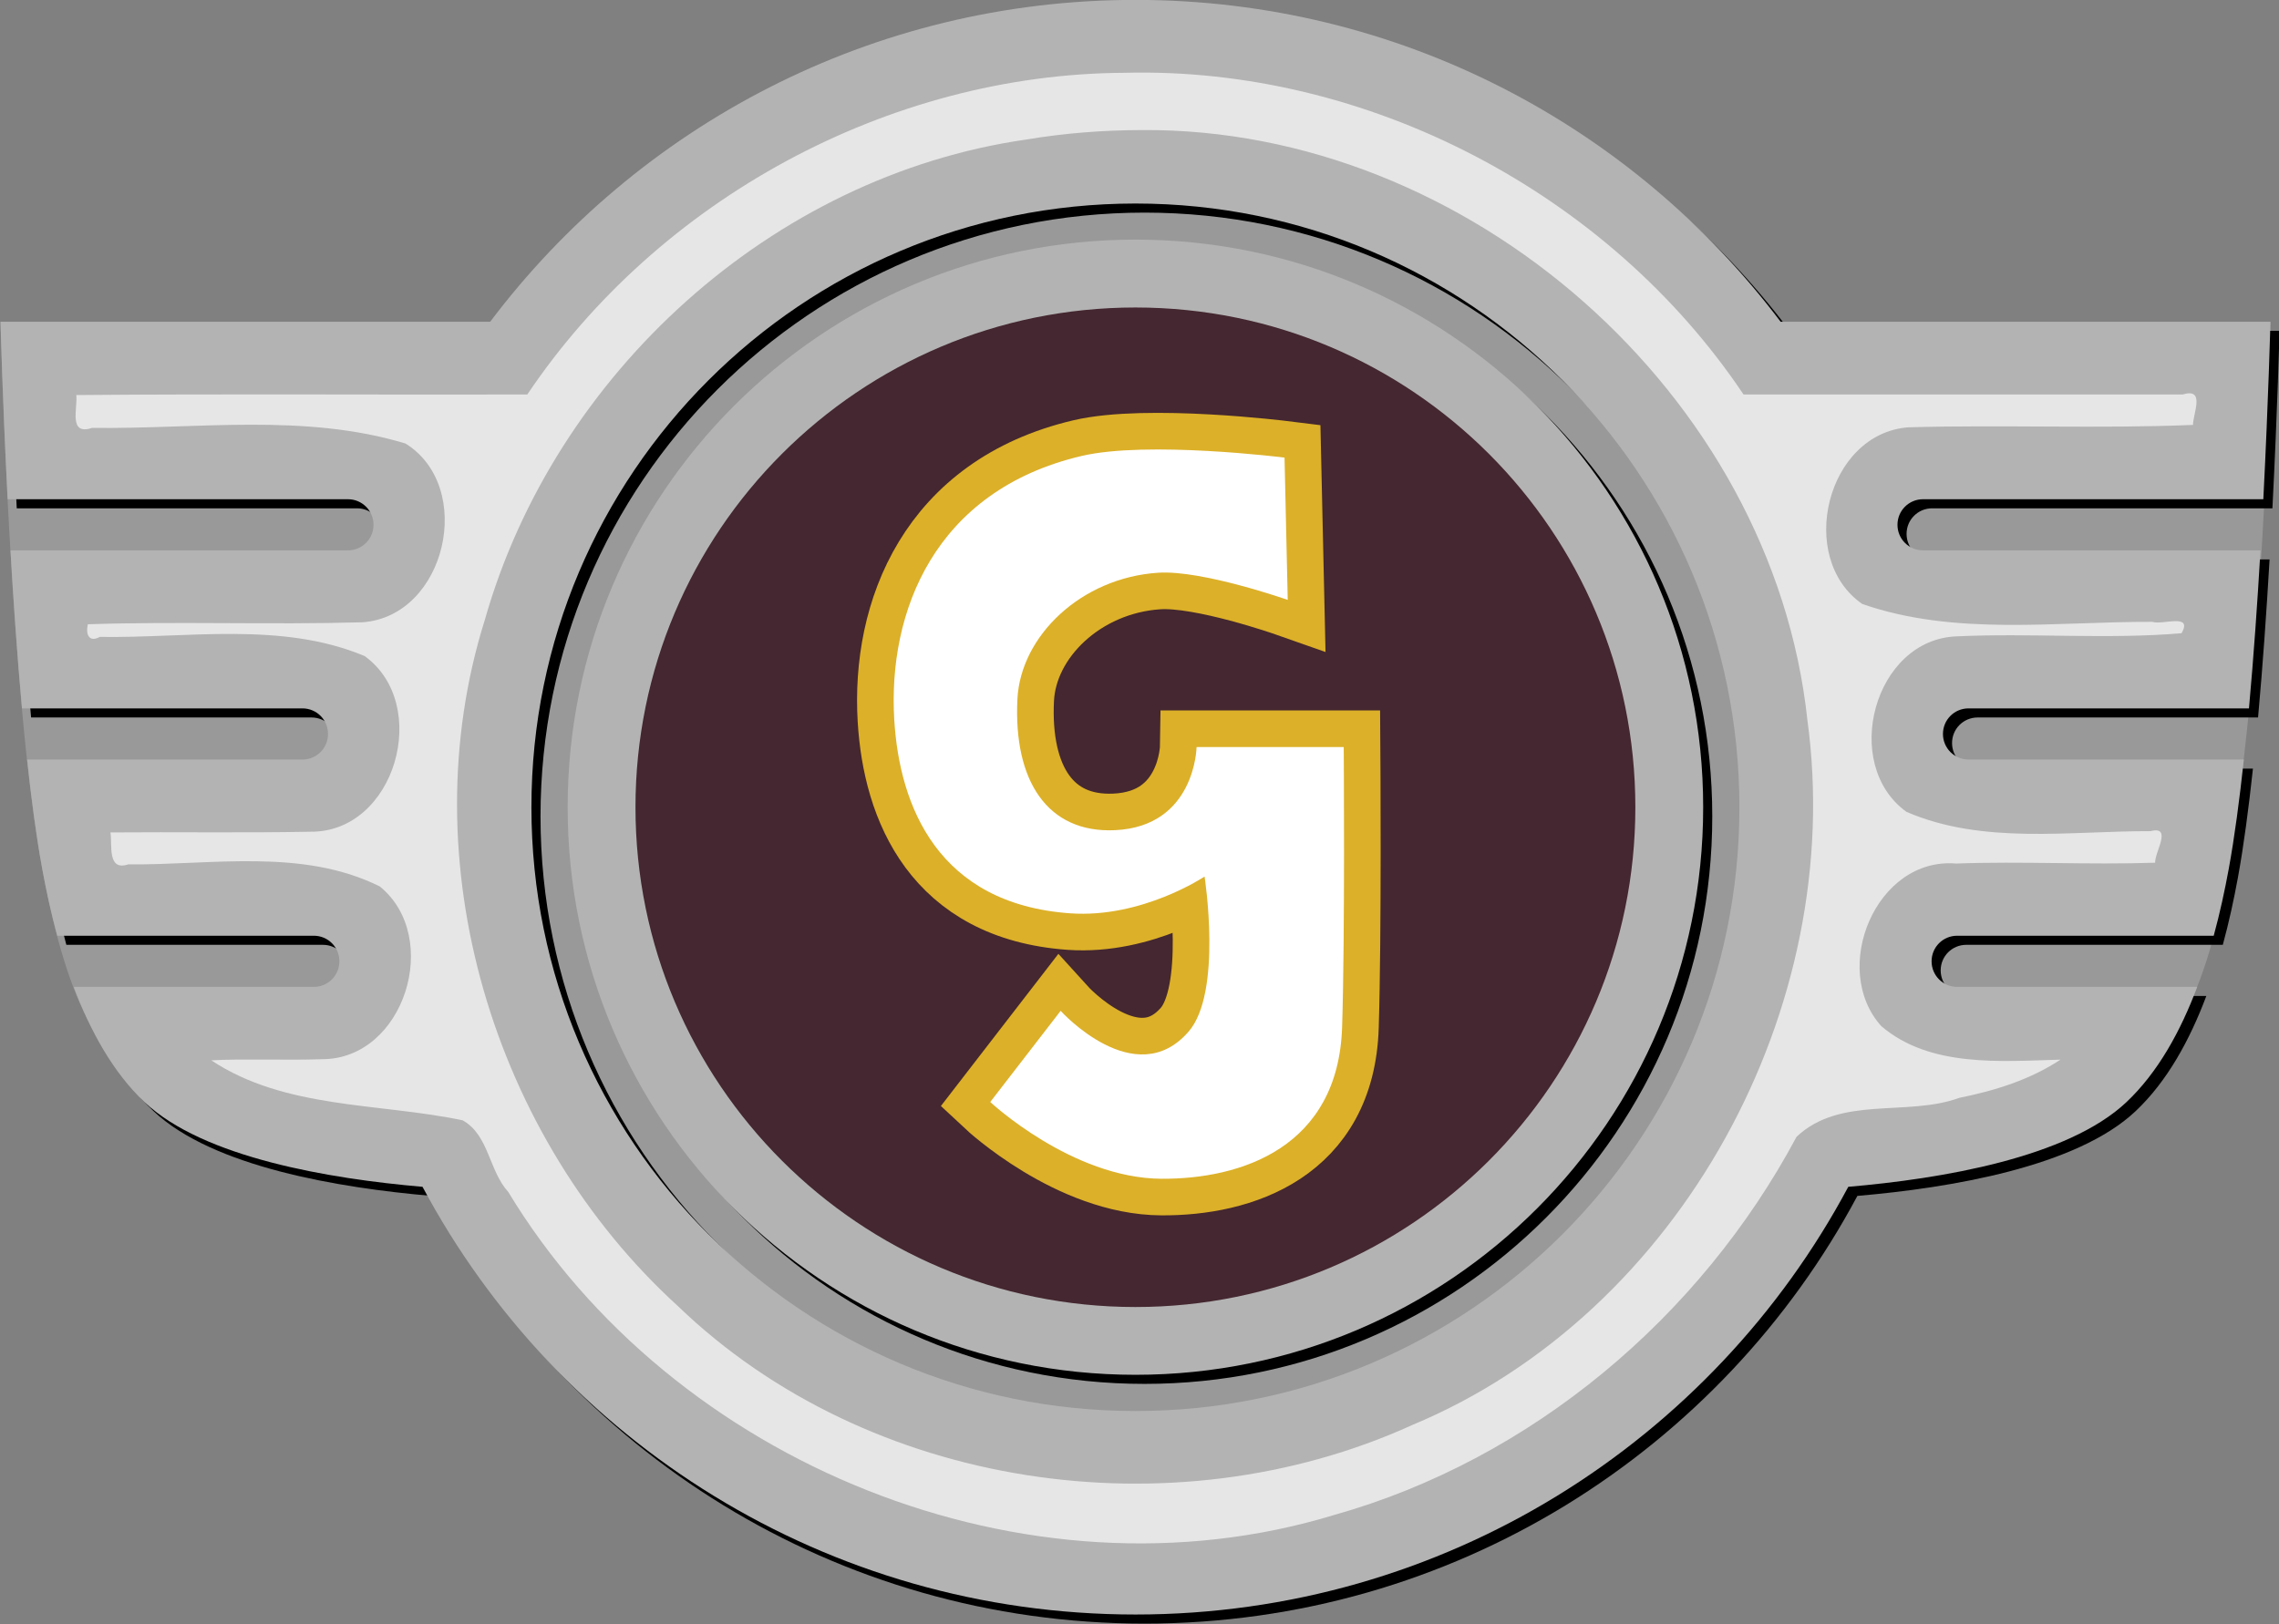
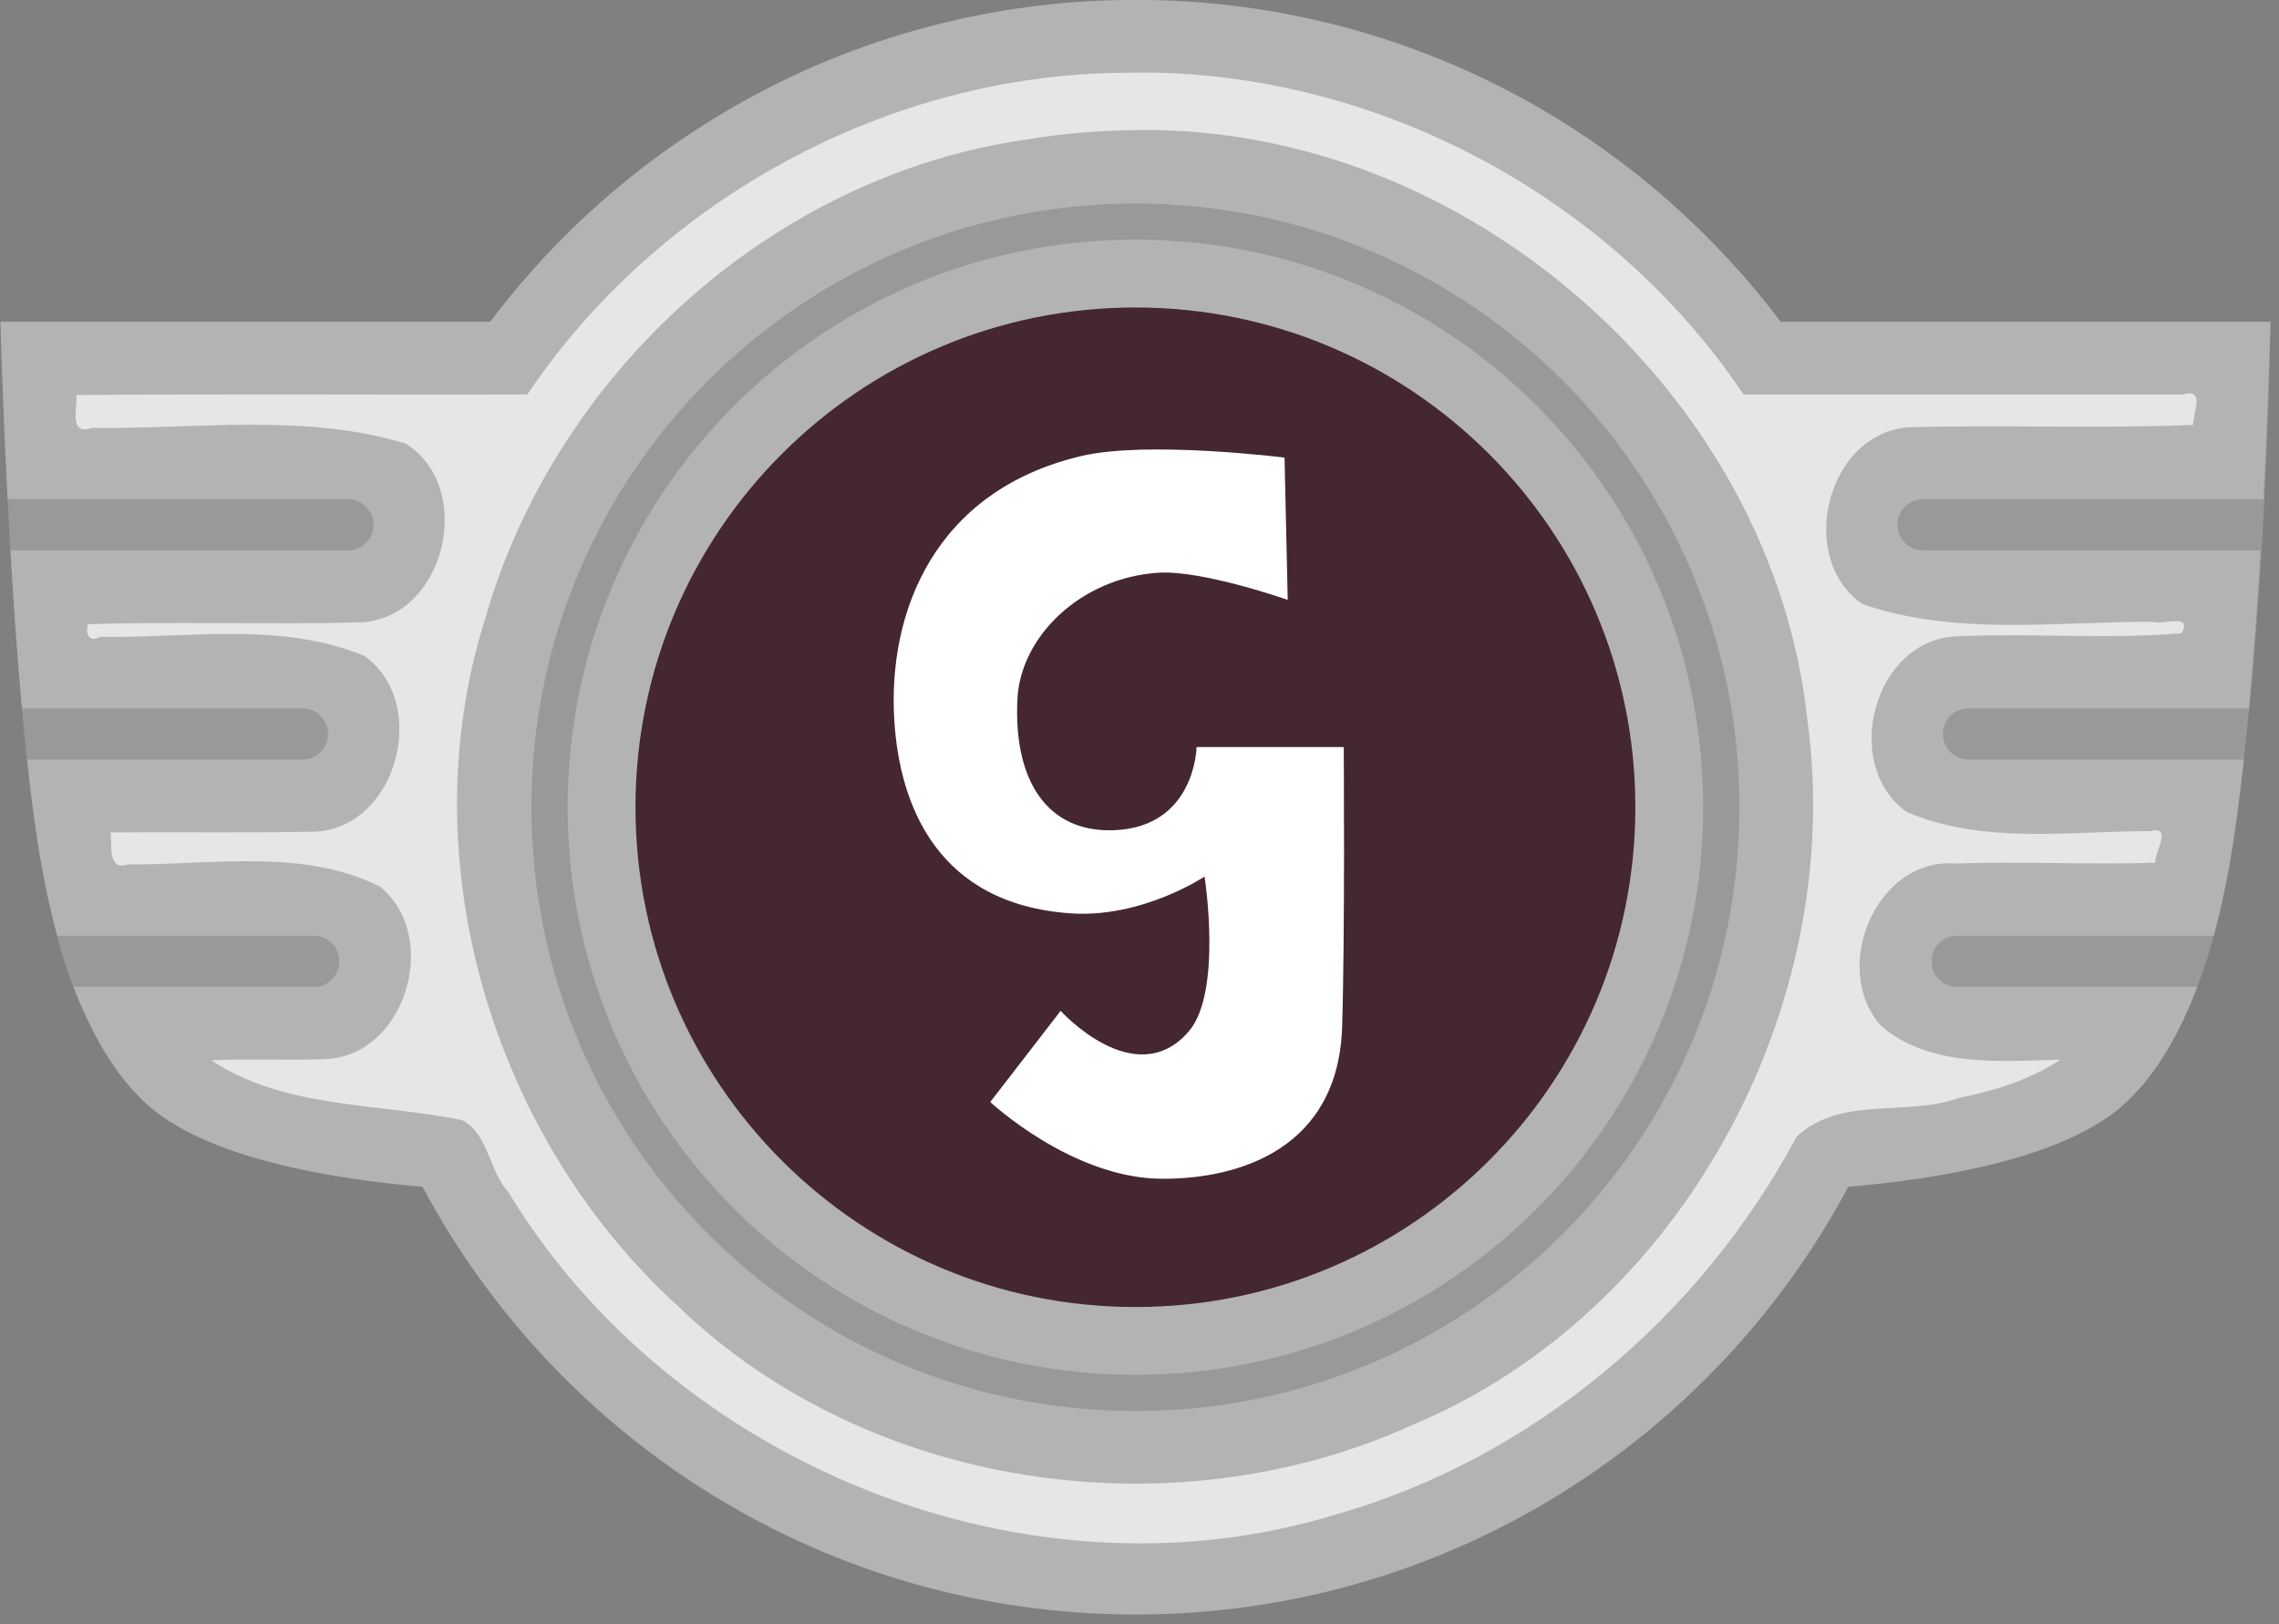
<svg xmlns="http://www.w3.org/2000/svg" width="375.8pt" height="267.9pt" viewBox="0 0 375.8 267.9" version="1.1">
  <rect x="0" y="0" width="375.8" height="267.9" fill="#808080" stroke="none" />
  <defs>
    <clipPath id="clip1">
-       <path d="M 1 1 L 375.801 1 L 375.801 267.898 L 1 267.898 Z M 1 1 " />
-     </clipPath>
+       </clipPath>
  </defs>
  <g id="surface1">
    <path style=" stroke:none;fill-rule:evenodd;fill:rgb(59.959%,59.959%,59.959%);fill-opacity:1;" d="M 0.086 53.07 C 0.086 53.07 1.633 114.828 6.957 143.281 C 15.887 191.008 30.641 179.141 69.672 195.758 L 187.238 251.891 L 304.777 195.758 C 339.066 179.934 359.246 191.707 367.52 142.754 C 373.836 105.367 374.387 53.07 374.387 53.07 L 286.766 69.867 L 187.238 16.898 L 90.566 66.137 Z M 0.086 53.07 " />
    <g clip-path="url(#clip1)" clip-rule="nonzero">
      <path style=" stroke:none;fill-rule:evenodd;fill:rgb(0%,0%,0%);fill-opacity:1;" d="M 188.738 1.484 C 145.254 1.484 106.637 22.324 82.332 54.57 L 1.586 54.57 C 1.586 54.57 1.914 67.277 2.762 83.844 L 58.871 83.844 C 61.211 83.844 63.09 85.723 63.09 88.062 C 63.09 90.398 61.211 92.281 58.871 92.281 L 3.23 92.281 C 3.727 100.73 4.348 109.734 5.125 118.344 L 51.371 118.344 C 53.711 118.344 55.59 120.223 55.59 122.562 C 55.59 124.898 53.711 126.781 51.371 126.781 L 5.973 126.781 C 6.691 133.418 7.512 139.59 8.457 144.781 C 9.105 148.328 9.918 152.082 10.941 155.844 L 53.246 155.844 C 55.586 155.844 57.465 157.723 57.465 160.062 C 57.465 162.402 55.586 164.281 53.246 164.281 L 13.66 164.281 C 16.398 171.578 20.137 178.387 25.332 183.289 C 35.047 192.461 55.836 195.938 71.172 197.258 C 93.586 239.238 137.828 267.805 188.738 267.805 C 239.648 267.805 283.871 239.234 306.277 197.258 C 321.621 195.941 342.422 192.465 352.145 183.289 C 357.34 178.387 361.078 171.578 363.816 164.281 L 324.23 164.281 C 321.895 164.281 320.012 162.402 320.012 160.062 C 320.012 157.723 321.895 155.844 324.23 155.844 L 366.535 155.844 C 367.562 152.082 368.371 148.328 369.02 144.781 C 369.969 139.59 370.789 133.418 371.504 126.781 L 326.105 126.781 C 323.77 126.781 321.887 124.898 321.887 122.562 C 321.887 120.223 323.77 118.344 326.105 118.344 L 372.348 118.344 C 373.129 109.734 373.754 100.73 374.246 92.281 L 318.605 92.281 C 316.27 92.281 314.387 90.398 314.387 88.062 C 314.387 85.723 316.27 83.844 318.605 83.844 L 374.715 83.844 C 375.562 67.277 375.887 54.57 375.887 54.57 L 295.121 54.57 C 270.824 22.324 232.227 1.484 188.738 1.484 Z M 188.738 35.07 C 243.742 35.07 288.324 79.652 288.324 134.656 C 288.324 189.66 243.742 234.242 188.738 234.242 C 133.734 234.242 89.129 189.66 89.129 134.656 C 89.129 79.652 133.734 35.07 188.738 35.07 Z M 188.738 41.023 C 137.031 41.023 95.105 82.949 95.105 134.656 C 95.105 186.363 137.031 228.266 188.738 228.266 C 240.445 228.266 282.348 186.363 282.348 134.656 C 282.348 82.949 240.445 41.023 188.738 41.023 Z M 188.738 41.023 " />
    </g>
    <path style=" stroke:none;fill-rule:evenodd;fill:rgb(70.117%,70.117%,70.117%);fill-opacity:1;" d="M 187.238 -0.016 C 143.754 -0.016 105.137 20.824 80.832 53.07 L 0.086 53.07 C 0.086 53.07 0.414 65.777 1.262 82.344 L 57.371 82.344 C 59.711 82.344 61.59 84.223 61.59 86.562 C 61.59 88.898 59.711 90.781 57.371 90.781 L 1.73 90.781 C 2.227 99.23 2.848 108.234 3.625 116.844 L 49.871 116.844 C 52.211 116.844 54.09 118.723 54.09 121.062 C 54.09 123.398 52.211 125.281 49.871 125.281 L 4.473 125.281 C 5.191 131.918 6.012 138.09 6.957 143.281 C 7.605 146.828 8.418 150.582 9.441 154.344 L 51.746 154.344 C 54.086 154.344 55.965 156.223 55.965 158.562 C 55.965 160.898 54.086 162.781 51.746 162.781 L 12.16 162.781 C 14.898 170.078 18.637 176.887 23.832 181.789 C 33.547 190.961 54.336 194.438 69.672 195.758 C 92.086 237.738 136.328 266.305 187.238 266.305 C 238.148 266.305 282.371 237.734 304.777 195.758 C 320.121 194.441 340.922 190.965 350.645 181.789 C 355.84 176.887 359.578 170.078 362.316 162.781 L 322.73 162.781 C 320.395 162.781 318.512 160.898 318.512 158.562 C 318.512 156.223 320.395 154.344 322.73 154.344 L 365.035 154.344 C 366.062 150.582 366.871 146.828 367.52 143.281 C 368.469 138.09 369.289 131.918 370.004 125.281 L 324.605 125.281 C 322.27 125.281 320.387 123.398 320.387 121.062 C 320.387 118.723 322.27 116.844 324.605 116.844 L 370.848 116.844 C 371.629 108.234 372.254 99.23 372.746 90.781 L 317.105 90.781 C 314.77 90.781 312.887 88.898 312.887 86.562 C 312.887 84.223 314.77 82.344 317.105 82.344 L 373.215 82.344 C 374.062 65.777 374.387 53.07 374.387 53.07 L 293.621 53.07 C 269.324 20.824 230.727 -0.016 187.238 -0.016 Z M 187.238 33.57 C 242.242 33.57 286.824 78.152 286.824 133.156 C 286.824 188.16 242.242 232.742 187.238 232.742 C 132.234 232.742 87.629 188.16 87.629 133.156 C 87.629 78.152 132.234 33.57 187.238 33.57 Z M 187.238 39.523 C 135.531 39.523 93.605 81.449 93.605 133.156 C 93.605 184.863 135.531 226.766 187.238 226.766 C 238.945 226.766 280.848 184.863 280.848 133.156 C 280.848 81.449 238.945 39.523 187.238 39.523 Z M 187.238 39.523 " />
    <path style=" stroke:none;fill-rule:evenodd;fill:rgb(26.66%,15.282%,18.822%);fill-opacity:1;" d="M 269.664 133.152 C 269.664 178.68 232.754 215.586 187.23 215.586 C 141.703 215.586 104.789 178.68 104.789 133.152 C 104.789 87.625 141.703 50.719 187.23 50.719 C 232.758 50.719 269.664 87.625 269.664 133.152 Z M 269.664 133.152 " />
-     <path style="fill:none;stroke-width:120.75;stroke-linecap:butt;stroke-linejoin:miter;stroke:rgb(86.327%,68.944%,15.697%);stroke-opacity:1;stroke-miterlimit:4;" d="M 2118.164 1924.234 C 2118.164 1924.234 1891.875 1952.516 1783.203 1926.852 C 1540.508 1869.586 1463.867 1669.195 1474.609 1491.656 C 1483.281 1348.18 1547.461 1187.906 1764.766 1172.516 C 1883.281 1164.117 1986.289 1233.18 1986.289 1233.18 C 1986.289 1233.18 2016.211 1042.008 1959.922 977.359 C 1871.719 875.992 1748.945 1011.656 1748.945 1011.656 L 1632.891 861.305 C 1632.891 861.305 1767.383 735.602 1915.078 734.703 C 2046.445 733.883 2206.875 786.305 2213.125 985.25 C 2217.969 1139.039 2215.781 1446.812 2215.781 1446.812 L 1973.125 1446.812 C 1973.125 1446.812 1971.172 1315.836 1838.594 1309.664 C 1727.031 1304.508 1670.938 1391.383 1677.695 1525.953 C 1682.891 1629.781 1782.578 1726.031 1909.805 1734.312 C 1982.422 1739.078 2123.438 1689.469 2123.438 1689.469 Z M 2118.164 1924.234 " transform="matrix(0.1,0,0,-0.1,0,267.9)" />
    <path style=" stroke:none;fill-rule:evenodd;fill:rgb(100%,100%,100%);fill-opacity:1;" d="M 211.816 75.477 C 211.816 75.477 189.188 72.648 178.32 75.215 C 154.051 80.941 146.387 100.98 147.461 118.734 C 148.328 133.082 154.746 149.109 176.477 150.648 C 188.328 151.488 198.629 144.582 198.629 144.582 C 198.629 144.582 201.621 163.699 195.992 170.164 C 187.172 180.301 174.895 166.734 174.895 166.734 L 163.289 181.77 C 163.289 181.77 176.738 194.34 191.508 194.43 C 204.645 194.512 220.688 189.27 221.312 169.375 C 221.797 153.996 221.578 123.219 221.578 123.219 L 197.312 123.219 C 197.312 123.219 197.117 136.316 183.859 136.934 C 172.703 137.449 167.094 128.762 167.77 115.305 C 168.289 104.922 178.258 95.297 190.98 94.469 C 198.242 93.992 212.344 98.953 212.344 98.953 Z M 211.816 75.477 " />
    <path style=" stroke:none;fill-rule:evenodd;fill:rgb(90.234%,90.234%,90.234%);fill-opacity:1;" d="M 185.387 12.008 C 146.508 12.211 108.586 32.883 86.949 65.07 C 62.191 65.133 37.184 64.945 12.582 65.164 C 12.824 67.34 11.242 71.891 15.184 70.578 C 32.371 70.805 50.172 68.098 66.863 73.156 C 78.414 80.336 73.559 101.613 59.809 102.641 C 44.742 103.074 29.352 102.473 14.48 102.969 C 14.09 104.727 14.734 105.996 16.449 105.055 C 30.949 105.285 46.449 102.469 60.137 108.219 C 71.164 116.211 65.203 137.309 51.207 137.188 C 40.207 137.402 29.207 137.211 18.207 137.305 C 18.555 139.328 17.621 143.719 21.137 142.578 C 34.902 142.703 49.848 139.859 62.621 146.211 C 72.93 154.562 66.715 174.738 53.082 174.711 C 47.129 174.918 40.273 174.598 34.848 174.898 C 47.02 182.977 62.523 181.891 76.285 184.789 C 80.645 187.227 80.578 193.055 83.809 196.602 C 110.914 241.445 169.32 265.293 219.953 249.902 C 252.605 240.719 280.379 217.215 296.246 187.508 C 303.504 180.66 314.449 184.242 323.078 181.086 C 328.992 179.891 334.762 178.094 339.77 174.781 C 329.871 175.059 318.258 176.098 310.238 169.273 C 301.711 159.855 309.336 141.316 322.566 142.438 C 333.496 142.031 344.445 142.676 355.379 142.297 C 355.27 140.586 358.309 136.16 354.605 137.094 C 341.242 137.059 326.949 139.352 314.363 133.906 C 303.496 126.051 309.027 105.422 322.684 104.961 C 334.984 104.391 347.652 105.488 359.738 104.445 C 361.633 101.066 356.609 103.141 354.91 102.57 C 339.027 102.512 322.32 104.945 307.074 99.617 C 296.18 92.051 301.176 71.512 314.664 70.484 C 330.246 70.039 346.363 70.734 361.613 70.086 C 361.664 68.082 363.684 63.914 359.902 65.07 C 335.77 65.07 311.637 65.07 287.504 65.07 C 265.262 31.859 225.461 10.961 185.387 12.008 Z M 188.27 21.453 C 242.121 21.031 292.285 65.113 298.027 118.719 C 304.52 166.094 277.145 216.621 232.844 235.062 C 193.391 252.988 143.18 245.68 111.781 215.43 C 81.328 187.676 67.449 142.027 79.945 102.25 C 91.438 61.75 127.227 29.051 169.191 23.023 C 175.473 21.965 181.871 21.469 188.27 21.453 Z M 188.27 21.453 " />
  </g>
</svg>